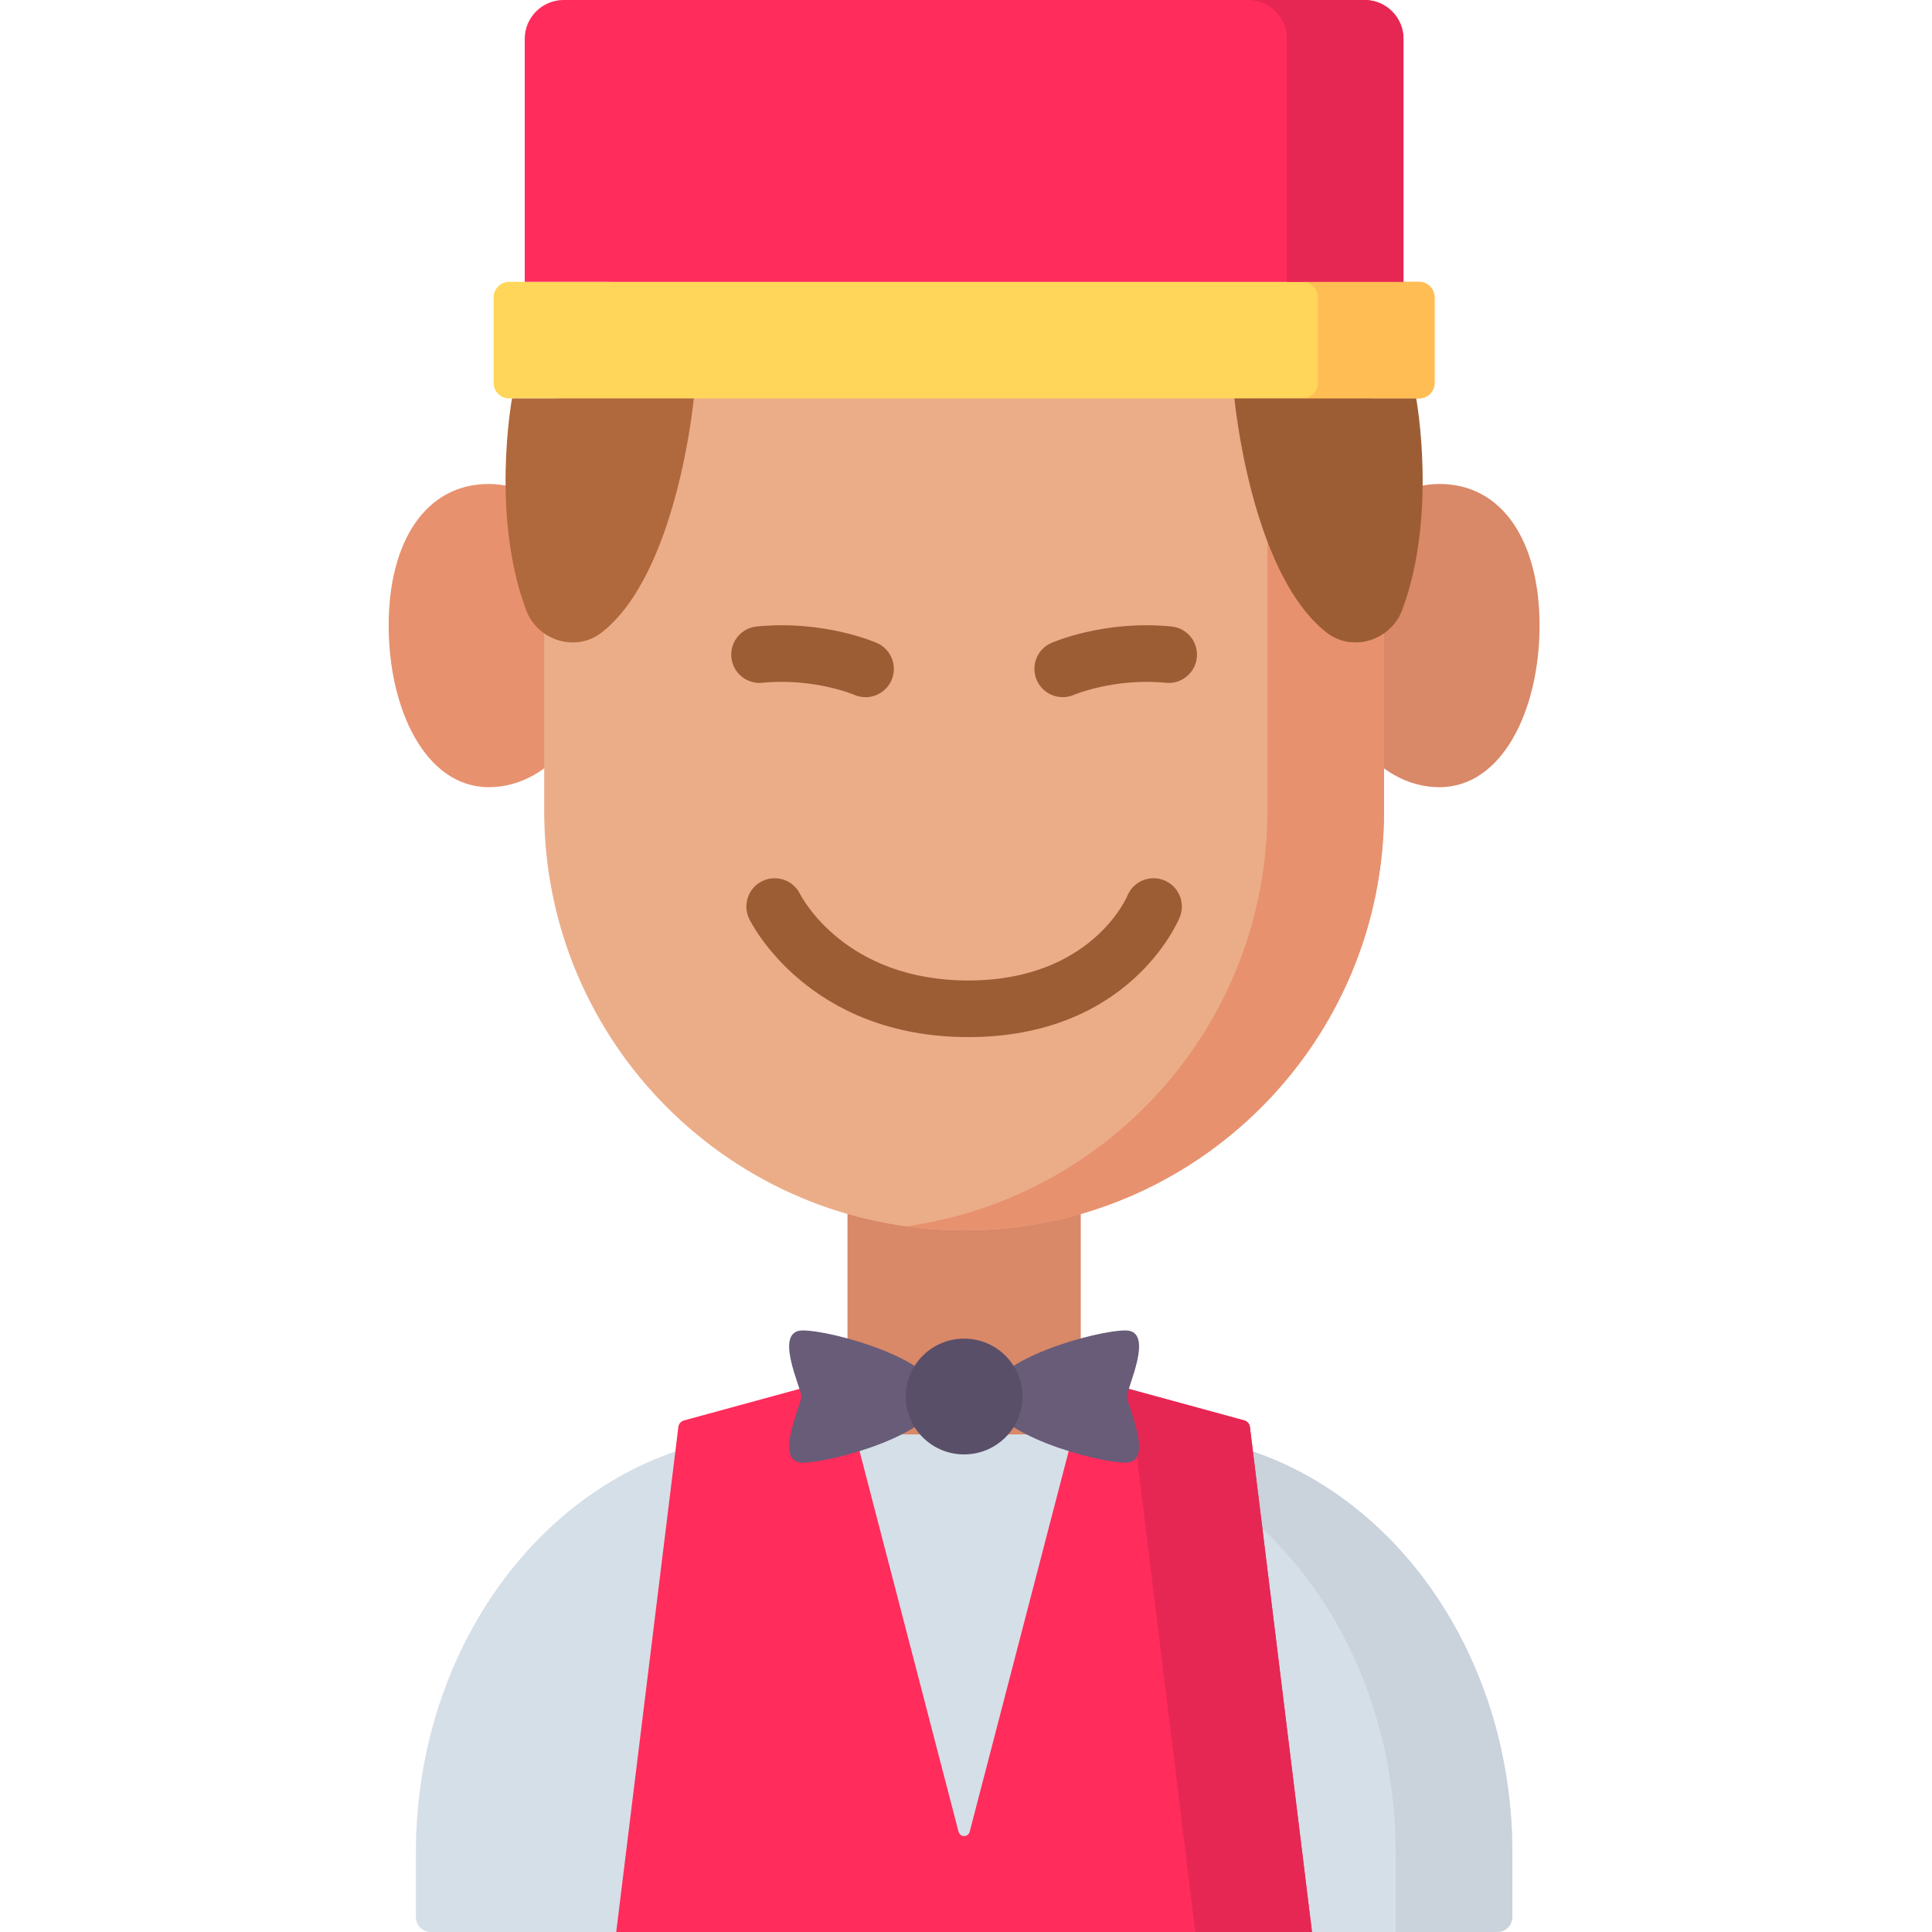
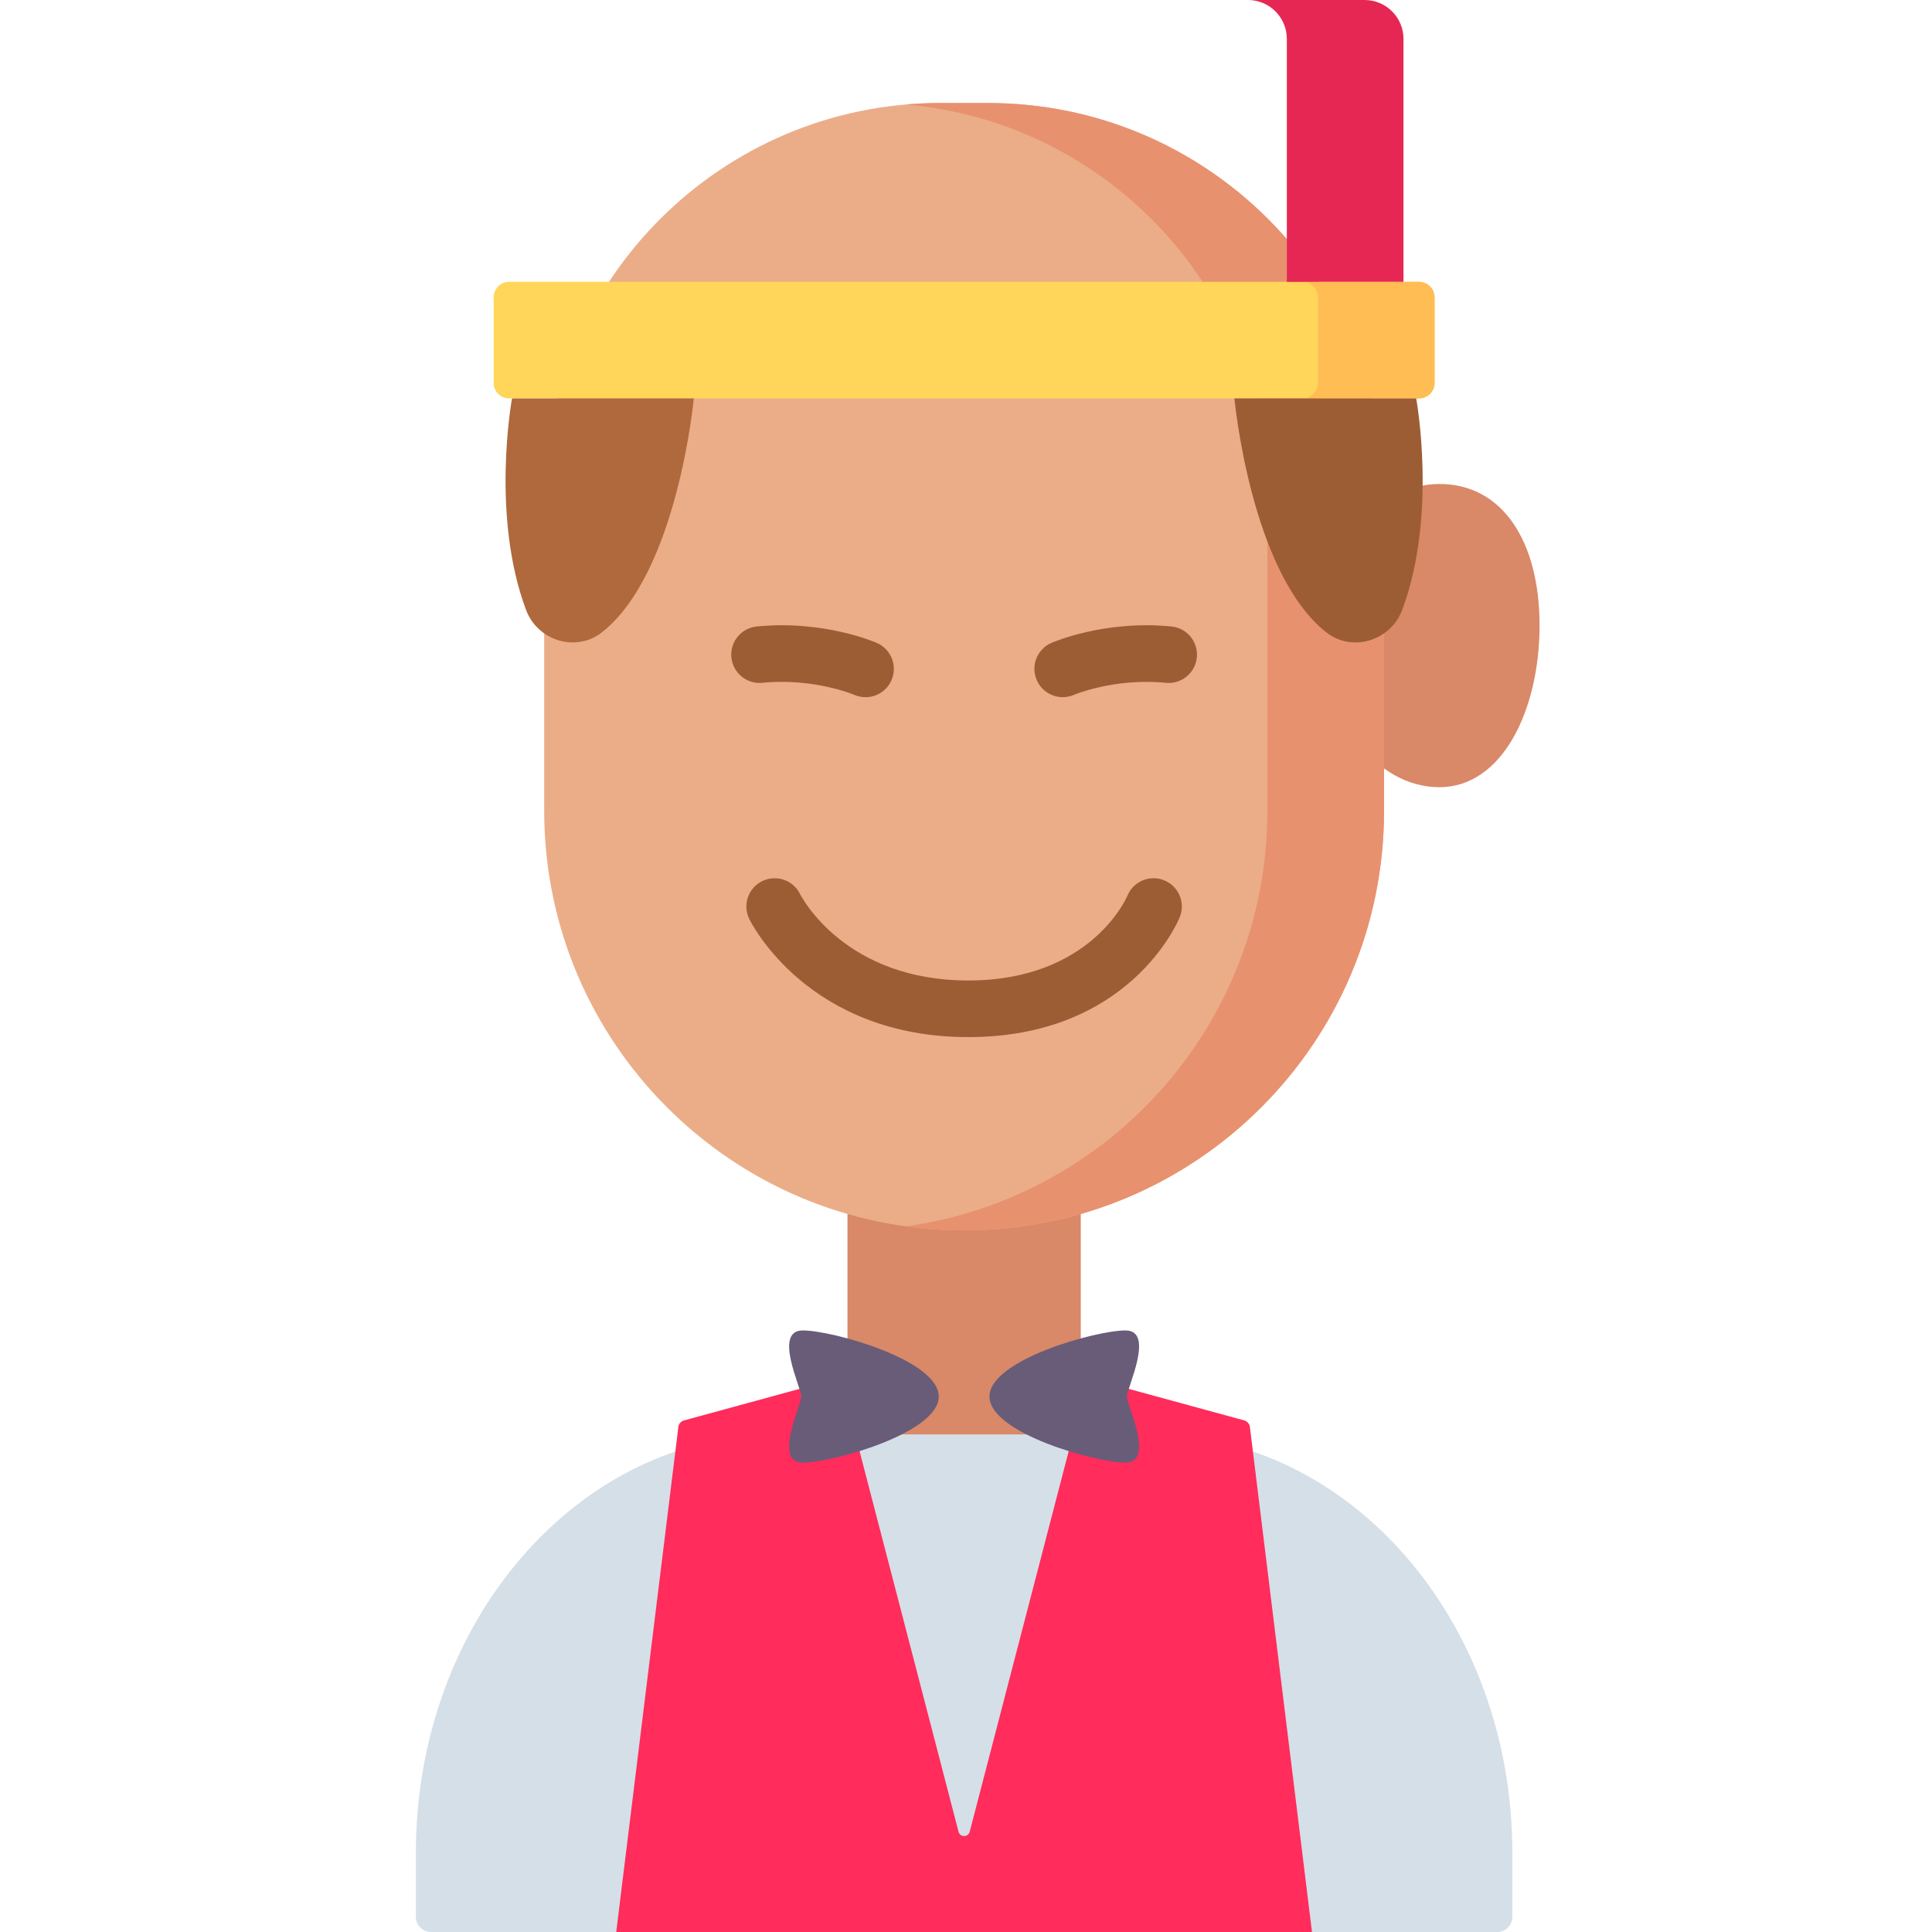
<svg xmlns="http://www.w3.org/2000/svg" height="512pt" viewBox="-103 0 512 512" width="512pt">
  <path d="m121.59 317.812h61.82v72.113h-61.82zm0 0" fill="#d98868" />
-   <path d="m56.934 168.434c0 22.191-13.609 40.18-30.395 40.18-16.789 0-26.539-20.66-26.539-42.848 0-22.191 9.754-37.508 26.539-37.508 16.785 0 30.395 17.988 30.395 40.176zm0 0" fill="#e8916f" />
  <path d="m248.066 168.434c0 22.191 13.609 40.18 30.395 40.18 16.789 0 26.539-20.66 26.539-42.848 0-22.191-9.754-37.508-26.539-37.508-16.785 0-30.395 17.988-30.395 40.176zm0 0" fill="#d98868" />
  <path d="m41.215 214.852v-82.609c0-57.957 46.984-104.941 104.941-104.941h12.688c57.957 0 104.941 46.984 104.941 104.941v82.613c0 61.414-49.785 111.199-111.199 111.199h-.172c-61.41-.004-111.199-49.789-111.199-111.203zm0 0" fill="#ebad88" />
  <path d="m158.832 27.301h-12.66c-3.078 0-6.117.141-9.125.398 53.688 4.625 95.824 49.652 95.824 104.531v82.633c0 56.188-41.688 102.633-95.824 110.125 5.027.695 10.16 1.062 15.383 1.062h.145c61.418 0 111.211-49.777 111.211-111.188v-82.633c0-57.953-46.988-104.93-104.953-104.93zm0 0" fill="#e8916f" />
  <g fill="#9c5d35">
    <path d="m205.523 233.289c-3.836-1.559-8.211.289-9.77 4.129-.094.223-9.488 22.422-42.145 22.422-32.516 0-44.055-21.875-44.594-22.93-1.828-3.695-6.301-5.223-10.012-3.41-3.723 1.816-5.266 6.309-3.445 10.031.621 1.277 15.773 31.309 58.051 31.309 42.641 0 55.512-30.48 56.039-31.777 1.562-3.84-.285-8.211-4.125-9.773zm0 0" />
    <path d="m207.453 166.023c-17.68-1.754-31.281 4.121-31.852 4.371-3.781 1.664-5.492 6.062-3.848 9.848 1.227 2.824 3.992 4.512 6.891 4.512.992 0 1.996-.199 2.965-.613.105-.043 10.766-4.535 24.363-3.188 4.117.406 7.797-2.602 8.203-6.723.41-4.125-2.602-7.797-6.723-8.207zm0 0" />
    <path d="m99.027 180.949c13.512-1.34 24.117 3.086 24.363 3.191.973.422 1.988.625 2.988.625 2.883 0 5.633-1.676 6.867-4.484 1.668-3.793-.055-8.219-3.848-9.887-.57-.25-14.184-6.125-31.852-4.371-4.121.41-7.133 4.082-6.723 8.203.406 4.125 4.078 7.133 8.203 6.723zm0 0" />
  </g>
  <path d="m297.785 490.949v17.051c0 2.211-1.789 4-4 4h-282.57c-2.211 0-4-1.789-4-4v-17.051c0-61.199 42.973-110.812 95.992-110.812h98.586c53.02 0 95.992 49.613 95.992 110.812zm0 0" fill="#d5dfe8" />
-   <path d="m201.793 380.137h-30.91c53.016 0 95.992 49.613 95.992 110.816v21.047h26.91c2.211 0 4-1.789 4-4v-17.051c0-61.199-42.973-110.812-95.992-110.812zm0 0" fill="#cad2db" />
  <path d="m273.059 105.594h-241.117c-2.277 0-4.121-1.844-4.121-4.121v-22.664c0-2.277 1.844-4.121 4.121-4.121h241.117c2.277 0 4.121 1.844 4.121 4.121v22.664c0 2.273-1.844 4.121-4.121 4.121zm0 0" fill="#ffd659" />
-   <path d="m268.938 74.688h-232.875v-64.383c0-5.691 4.613-10.305 10.305-10.305h212.266c5.691 0 10.305 4.613 10.305 10.305zm0 0" fill="#ff2c5c" />
  <path d="m273.059 74.688h-30.914c2.277 0 4.121 1.844 4.121 4.121v22.664c0 2.277-1.844 4.121-4.121 4.121h30.914c2.273 0 4.121-1.844 4.121-4.121v-22.664c0-2.277-1.844-4.121-4.121-4.121zm0 0" fill="#ffbd54" />
  <path d="m258.633 0h-30.914c5.691 0 10.305 4.613 10.305 10.301v64.387h30.914v-64.387c0-5.688-4.613-10.301-10.305-10.301zm0 0" fill="#e62753" />
  <path d="m80.863 105.594s-4.27 46.105-24.297 61.949c-6.867 5.434-17.086 2.301-20.156-5.898-9.43-25.184-3.719-56.051-3.719-56.051zm0 0" fill="#b0693c" />
  <path d="m224.137 105.594s4.27 46.105 24.297 61.949c6.867 5.434 17.086 2.301 20.156-5.898 9.43-25.184 3.719-56.051 3.719-56.051zm0 0" fill="#9c5d35" />
  <path d="m244.691 512h-184.383l16.465-133.84c.102-.828.695-1.516 1.5-1.734l39.449-10.77c1.105-.301 2.246.359 2.535 1.469l30.766 118.305c.398 1.52 2.559 1.52 2.957 0l30.773-118.305c.289-1.109 1.43-1.77 2.535-1.469l39.449 10.77c.805.219 1.398.906 1.5 1.734zm0 0" fill="#ff2c5c" />
-   <path d="m228.238 378.16c-.102-.828-.695-1.516-1.5-1.734l-39.449-10.77c-1.105-.301-2.246.359-2.535 1.469l-1.527 5.859 12.598 3.441c.809.219 1.402.906 1.504 1.734l16.449 133.84h30.914zm0 0" fill="#e62753" />
  <path d="m145.781 370.094c0 9.672-28.152 17.512-36.043 17.512s-.379-15.211-.379-17.512-7.512-17.516.379-17.516c7.895 0 36.043 7.844 36.043 17.516zm0 0" fill="#685c79" />
  <path d="m159.219 370.094c0 9.672 28.152 17.512 36.043 17.512s.379-15.211.379-17.512 7.512-17.516-.379-17.516c-7.895 0-36.043 7.844-36.043 17.516zm0 0" fill="#685c79" />
-   <path d="m167.957 370.094c0-8.473-6.922-15.34-15.457-15.34s-15.457 6.867-15.457 15.34 6.922 15.34 15.457 15.34 15.457-6.867 15.457-15.34zm0 0" fill="#594f69" />
</svg>